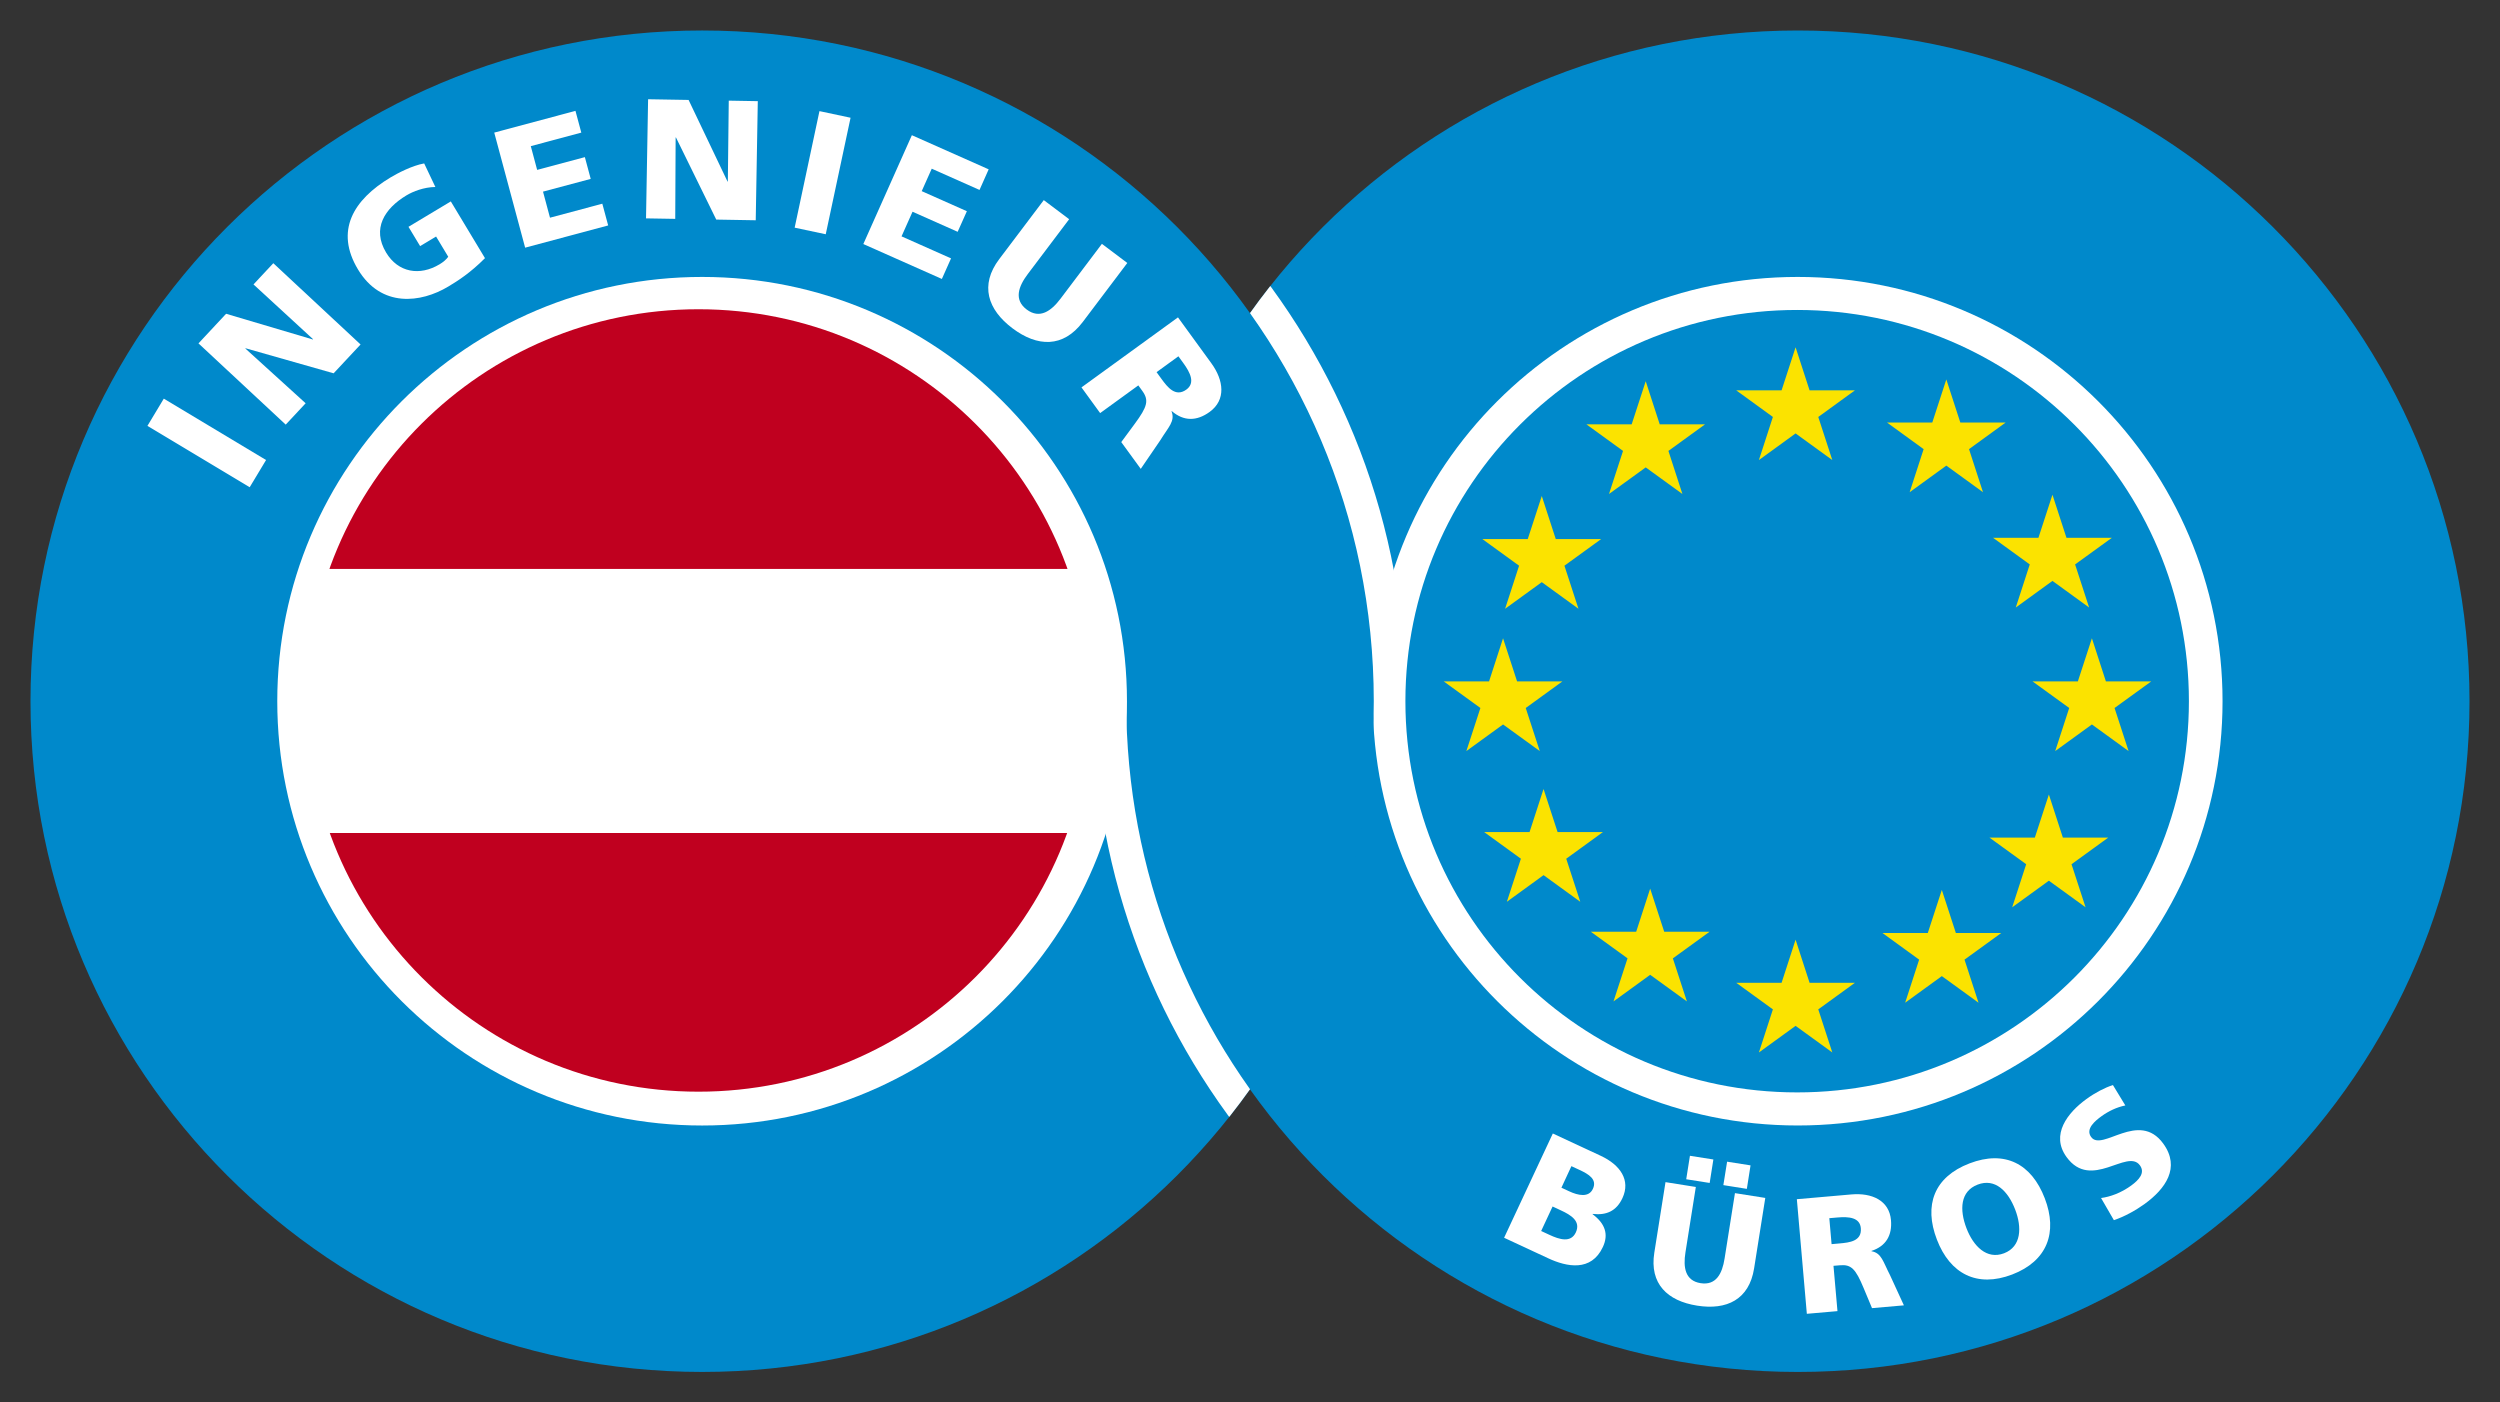
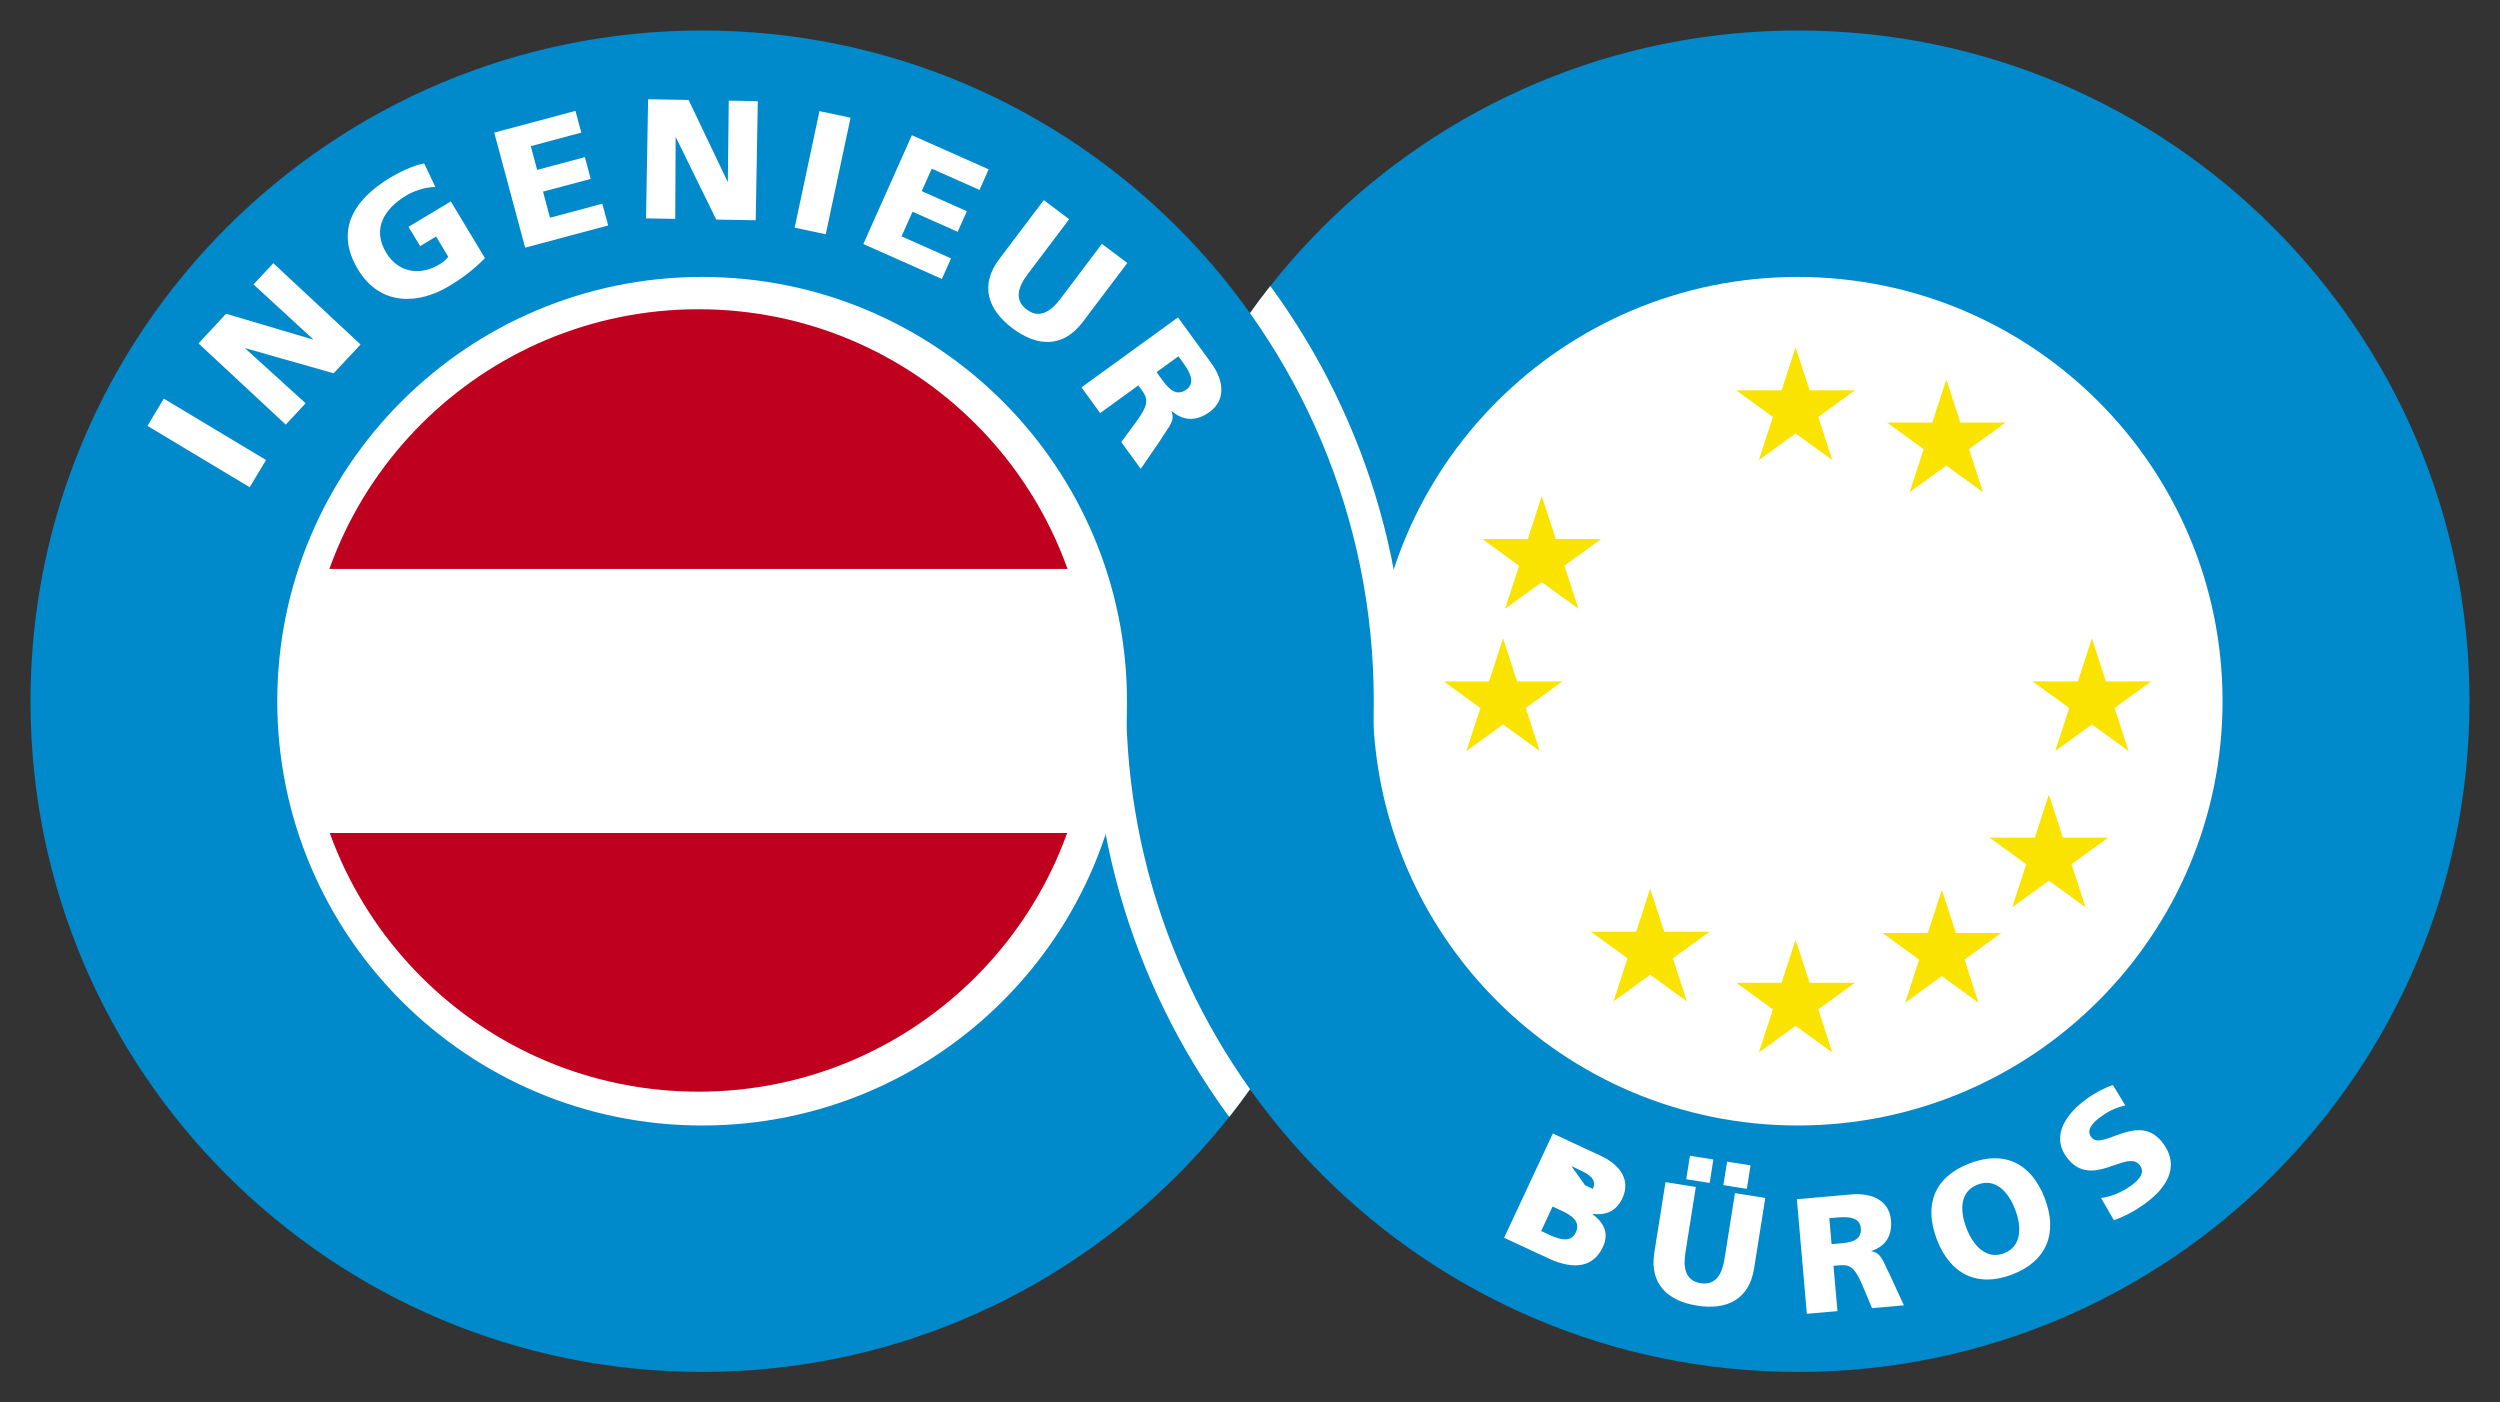
<svg xmlns="http://www.w3.org/2000/svg" xmlns:xlink="http://www.w3.org/1999/xlink" version="1.1" id="Ebene_1" x="0px" y="0px" width="205px" height="115px" viewBox="0 0 205 115" enable-background="new 0 0 205 115" xml:space="preserve">
  <rect x="0" y="0" width="205" height="115" fill="#333333" stroke="none" />
  <g>
    <g>
      <defs>
        <path id="SVGID_1_" d="M92.348,57.5c0-30.376,24.659-54.999,55.076-54.999C177.84,2.5,202.5,27.123,202.5,57.5     c0,30.375-24.66,55-55.076,55C117.007,112.5,92.348,87.875,92.348,57.5L92.348,57.5z" />
      </defs>
      <use xlink:href="#SVGID_1_" overflow="visible" fill="#0089CB" />
      <clipPath id="SVGID_2_">
        <use xlink:href="#SVGID_1_" overflow="visible" />
      </clipPath>
      <path clip-path="url(#SVGID_2_)" fill="#FFFFFF" d="M98.661,20.956c8.652,9.715,13.916,22.514,13.916,36.537l2.718-0.001    c0-14.484-5.354-27.724-14.181-37.856L98.661,20.956L98.661,20.956z" />
    </g>
    <path fill="#FFFFFF" d="M112.573,57.5c0-19.214,15.596-34.791,34.836-34.791c19.241,0,34.84,15.577,34.84,34.791   c0,19.213-15.6,34.79-34.84,34.79C128.169,92.289,112.573,76.712,112.573,57.5L112.573,57.5z" />
    <g>
      <defs>
        <path id="SVGID_3_" d="M2.5,57.5C2.5,27.123,27.158,2.5,57.575,2.5c30.417,0,55.075,24.623,55.075,54.999     c0,30.375-24.658,55-55.075,55C27.158,112.5,2.5,87.875,2.5,57.5L2.5,57.5z" />
      </defs>
      <use xlink:href="#SVGID_3_" overflow="visible" fill="#0089CB" />
      <clipPath id="SVGID_4_">
        <use xlink:href="#SVGID_3_" overflow="visible" />
      </clipPath>
      <path clip-path="url(#SVGID_4_)" fill="#FFFFFF" d="M106.266,94.038C97.614,84.322,92.348,71.524,92.348,57.5h-2.716    c0,14.486,5.354,27.726,14.18,37.858L106.266,94.038L106.266,94.038z" />
    </g>
    <path fill="#FFFFFF" d="M22.736,57.5c0-19.214,15.599-34.791,34.838-34.791c19.242,0,34.837,15.577,34.837,34.791   c0,19.215-15.596,34.792-34.837,34.792C38.335,92.291,22.736,76.714,22.736,57.5L22.736,57.5z" />
-     <path fill="#0089CB" d="M115.243,57.498c0-17.718,14.38-32.081,32.125-32.081c17.742,0,32.122,14.362,32.122,32.081   c0,17.716-14.38,32.079-32.122,32.079C129.623,89.576,115.243,75.214,115.243,57.498L115.243,57.498z" />
    <g>
      <defs>
        <path id="SVGID_5_" d="M25.151,57.438c0-17.718,14.381-32.08,32.124-32.08c17.741,0,32.123,14.361,32.123,32.08     c0,17.719-14.381,32.08-32.123,32.08C39.533,89.518,25.151,75.157,25.151,57.438L25.151,57.438z" />
      </defs>
      <use xlink:href="#SVGID_5_" overflow="visible" fill="#FFFFFF" />
      <clipPath id="SVGID_6_">
        <use xlink:href="#SVGID_5_" overflow="visible" />
      </clipPath>
      <polygon clip-path="url(#SVGID_6_)" fill="#C0001F" points="25.489,20.894 89.374,20.894 89.374,46.651 25.489,46.651     25.489,20.894   " />
      <polygon clip-path="url(#SVGID_6_)" fill="#C0001F" points="89.374,94.065 25.489,94.065 25.489,68.308 89.374,68.308     89.374,94.065   " />
    </g>
    <polygon fill="#FBE300" points="150.249,37.725 147.238,35.541 144.23,37.725 145.377,34.191 142.37,32.008 146.09,32.008    147.238,28.476 148.385,32.008 152.105,32.008 149.098,34.192 150.249,37.725  " />
    <polygon fill="#FBE300" points="162.606,40.362 159.599,38.18 156.591,40.362 157.738,36.829 154.731,34.646 158.448,34.646    159.599,31.114 160.746,34.646 164.466,34.646 161.459,36.829 162.606,40.362  " />
-     <polygon fill="#FBE300" points="137.957,40.507 134.949,38.326 131.938,40.507 133.089,36.975 130.081,34.793 133.798,34.793    134.949,31.261 136.096,34.793 139.817,34.793 136.81,36.975 137.957,40.507  " />
-     <polygon fill="#FBE300" points="171.308,49.817 168.301,47.634 165.293,49.817 166.44,46.283 163.433,44.102 167.15,44.102    168.301,40.568 169.451,44.102 173.169,44.102 170.158,46.283 171.308,49.817  " />
    <polygon fill="#FBE300" points="129.434,49.919 126.426,47.737 123.418,49.919 124.565,46.388 121.555,44.205 125.275,44.205    126.426,40.674 127.573,44.205 131.293,44.205 128.283,46.388 129.434,49.919  " />
    <polygon fill="#FBE300" points="174.543,61.587 171.536,59.405 168.528,61.587 169.675,58.055 166.665,55.873 170.385,55.873    171.536,52.34 172.683,55.873 176.404,55.873 173.393,58.055 174.543,61.587  " />
    <polygon fill="#FBE300" points="126.261,61.587 123.25,59.405 120.242,61.587 121.393,58.055 118.382,55.873 122.103,55.873    123.25,52.34 124.4,55.873 128.118,55.873 125.11,58.055 126.261,61.587  " />
-     <polygon fill="#FBE300" points="129.582,73.946 126.571,71.762 123.563,73.946 124.714,70.415 121.703,68.231 125.423,68.231    126.571,64.698 127.722,68.231 131.438,68.231 128.431,70.415 129.582,73.946  " />
    <polygon fill="#FBE300" points="138.325,82.116 135.314,79.934 132.307,82.116 133.458,78.583 130.446,76.402 134.167,76.402    135.314,72.868 136.465,76.402 140.186,76.402 137.175,78.586 138.325,82.116  " />
    <polygon fill="#FBE300" points="150.249,86.303 147.238,84.12 144.23,86.302 145.377,82.769 142.37,80.588 146.09,80.588    147.238,77.055 148.385,80.588 152.105,80.588 149.098,82.769 150.249,86.303  " />
    <polygon fill="#FBE300" points="171.016,74.397 168.008,72.217 165,74.397 166.147,70.866 163.137,68.684 166.857,68.684    168.008,65.15 169.155,68.684 172.875,68.684 169.865,70.866 171.016,74.397  " />
    <polygon fill="#FBE300" points="162.238,82.223 159.23,80.041 156.223,82.223 157.37,78.69 154.362,76.507 158.079,76.507    159.23,72.974 160.381,76.507 164.101,76.507 161.09,78.69 162.238,82.223  " />
    <polygon fill="#FFFFFF" points="20.475,39.953 21.817,37.722 13.432,32.688 12.09,34.921 20.475,39.953  " />
    <polygon fill="#FFFFFF" points="23.43,34.819 25.063,33.068 20.117,28.577 20.136,28.557 27.357,30.611 29.566,28.247    22.411,21.583 20.787,23.323 25.673,27.817 25.655,27.838 18.54,25.729 16.275,28.157 23.43,34.819  " />
    <path fill="#FFFFFF" d="M36.967,16.516l-3.472,2.083l0.955,1.583l1.309-0.786l0.996,1.656c-0.146,0.218-0.406,0.439-0.706,0.618   c-1.634,0.981-3.398,0.685-4.387-0.958c-1.175-1.956-0.143-3.605,1.672-4.694c0.528-0.316,1.425-0.674,2.366-0.685l-0.917-1.932   c-1.003,0.178-2.204,0.817-2.759,1.149c-3.076,1.845-4.568,4.389-2.67,7.544c1.905,3.169,5.168,2.747,7.401,1.406   c0.77-0.461,1.812-1.12,3.013-2.331L36.967,16.516L36.967,16.516z" />
    <polygon fill="#FFFFFF" points="43.062,20.309 49.87,18.486 49.39,16.704 45.099,17.851 44.527,15.714 48.438,14.668    47.959,12.885 44.046,13.931 43.525,11.983 47.667,10.875 47.188,9.09 40.528,10.874 43.062,20.309  " />
    <polygon fill="#FFFFFF" points="52.974,17.906 55.37,17.947 55.402,11.271 55.429,11.272 58.732,18.006 61.97,18.062 62.139,8.295    59.758,8.253 59.683,14.887 59.657,14.887 56.465,8.195 53.144,8.138 52.974,17.906  " />
    <polygon fill="#FFFFFF" points="65.162,18.668 67.711,19.209 69.746,9.655 67.195,9.112 65.162,18.668  " />
    <polygon fill="#FFFFFF" points="70.793,20.011 77.233,22.874 77.986,21.187 73.926,19.382 74.828,17.362 78.528,19.008    79.283,17.32 75.581,15.674 76.403,13.832 80.32,15.575 81.071,13.886 74.773,11.087 70.793,20.011  " />
    <path fill="#FFFFFF" d="M92.439,21.563l-2.083-1.567l-3.39,4.493c-0.775,1.029-1.714,1.691-2.778,0.891   c-1.063-0.801-0.684-1.882,0.093-2.912l3.39-4.493l-2.081-1.566l-3.653,4.839c-1.611,2.133-0.949,4.141,1.088,5.673   s4.149,1.616,5.762-0.52L92.439,21.563L92.439,21.563z" />
    <path fill-rule="evenodd" clip-rule="evenodd" fill="#FFFFFF" d="M88.681,31.766l1.531,2.108l3.13-2.272l0.32,0.442   c0.57,0.782,0.427,1.3-0.62,2.718l-1.099,1.489l1.599,2.196l1.593-2.332c0.674-1.096,1.244-1.577,0.93-2.389l0.022-0.016   c0.979,0.846,2.044,0.834,3.101,0.069c1.361-0.987,1.163-2.591,0.141-3.995l-2.735-3.76L88.681,31.766L88.681,31.766z    M96.629,29.216l0.403,0.555c0.587,0.805,0.987,1.638,0.25,2.175c-0.896,0.647-1.545-0.196-2.04-0.875l-0.403-0.554L96.629,29.216   L96.629,29.216z" />
-     <path fill-rule="evenodd" clip-rule="evenodd" fill="#FFFFFF" d="M123.336,101.496l3.61,1.68c1.533,0.715,3.535,1.125,4.489-0.921   c0.489-1.041,0.183-1.928-0.847-2.692l0.014-0.022c1.103,0.125,1.936-0.217,2.439-1.296c0.686-1.471-0.179-2.721-1.771-3.465   l-3.938-1.834L123.336,101.496L123.336,101.496z M127.312,98.933l0.699,0.326c0.786,0.365,1.64,0.868,1.206,1.8   c-0.407,0.868-1.333,0.586-2.167,0.196l-0.675-0.313L127.312,98.933L127.312,98.933z M128.855,95.625l0.665,0.308   c0.761,0.355,1.464,0.772,1.096,1.556c-0.334,0.723-1.196,0.549-1.943,0.198l-0.637-0.296L128.855,95.625L128.855,95.625z" />
+     <path fill-rule="evenodd" clip-rule="evenodd" fill="#FFFFFF" d="M123.336,101.496l3.61,1.68c1.533,0.715,3.535,1.125,4.489-0.921   c0.489-1.041,0.183-1.928-0.847-2.692l0.014-0.022c1.103,0.125,1.936-0.217,2.439-1.296c0.686-1.471-0.179-2.721-1.771-3.465   l-3.938-1.834L123.336,101.496L123.336,101.496z M127.312,98.933l0.699,0.326c0.786,0.365,1.64,0.868,1.206,1.8   c-0.407,0.868-1.333,0.586-2.167,0.196l-0.675-0.313L127.312,98.933L127.312,98.933z M128.855,95.625l0.665,0.308   c0.761,0.355,1.464,0.772,1.096,1.556l-0.637-0.296L128.855,95.625L128.855,95.625z" />
    <path fill-rule="evenodd" clip-rule="evenodd" fill="#FFFFFF" d="M141.315,97.18l1.926,0.307l0.303-1.926l-1.922-0.303   L141.315,97.18L141.315,97.18z M138.27,96.699l1.923,0.303l0.303-1.924l-1.922-0.303L138.27,96.699L138.27,96.699z M144.753,98.23   l-2.487-0.393l-0.851,5.368c-0.193,1.229-0.692,2.215-1.964,2.015c-1.271-0.2-1.44-1.295-1.244-2.523l0.851-5.366l-2.487-0.396   l-0.917,5.782c-0.406,2.55,1.071,3.96,3.507,4.345c2.433,0.388,4.269-0.5,4.675-3.051L144.753,98.23L144.753,98.23z" />
    <path fill-rule="evenodd" clip-rule="evenodd" fill="#FFFFFF" d="M148.161,107.732l2.512-0.219l-0.327-3.716l0.527-0.044   c0.927-0.083,1.289,0.292,1.943,1.864l0.689,1.65l2.615-0.228l-1.14-2.48c-0.572-1.103-0.689-1.813-1.516-1.957l-0.003-0.027   c1.188-0.389,1.709-1.275,1.599-2.527c-0.141-1.615-1.571-2.251-3.242-2.105l-4.476,0.392L148.161,107.732L148.161,107.732z    M150.004,99.891l0.662-0.057c0.955-0.084,1.847,0.002,1.922,0.877c0.093,1.064-0.927,1.18-1.736,1.25l-0.662,0.059L150.004,99.891   L150.004,99.891z" />
    <path fill-rule="evenodd" clip-rule="evenodd" fill="#FFFFFF" d="M158.827,101.65c1.075,2.801,3.29,3.963,6.173,2.859   c2.88-1.104,3.749-3.451,2.67-6.251c-1.085-2.827-3.266-3.974-6.173-2.859C158.593,96.513,157.738,98.823,158.827,101.65   L158.827,101.65z M161.252,100.718c-0.585-1.526-0.513-3.032,0.914-3.58c1.429-0.548,2.494,0.524,3.08,2.05   c0.558,1.452,0.513,3.032-0.913,3.58C162.902,103.315,161.81,102.171,161.252,100.718L161.252,100.718z" />
    <path fill="#FFFFFF" d="M173.338,100.053c0.84-0.275,1.805-0.81,2.518-1.327c1.698-1.231,2.969-2.977,1.529-4.954   c-2.005-2.756-5.013,0.698-5.912-0.537c-0.486-0.669,0.338-1.333,0.851-1.706c0.579-0.42,1.254-0.741,1.954-0.882l-1.017-1.671   c-0.641,0.2-1.443,0.613-2.177,1.147c-1.533,1.113-2.963,2.918-1.626,4.756c2.019,2.778,4.981-0.741,6.015,0.68   c0.448,0.612-0.072,1.189-0.717,1.657c-0.844,0.613-1.736,0.925-2.47,1.021L173.338,100.053L173.338,100.053z" />
  </g>
</svg>